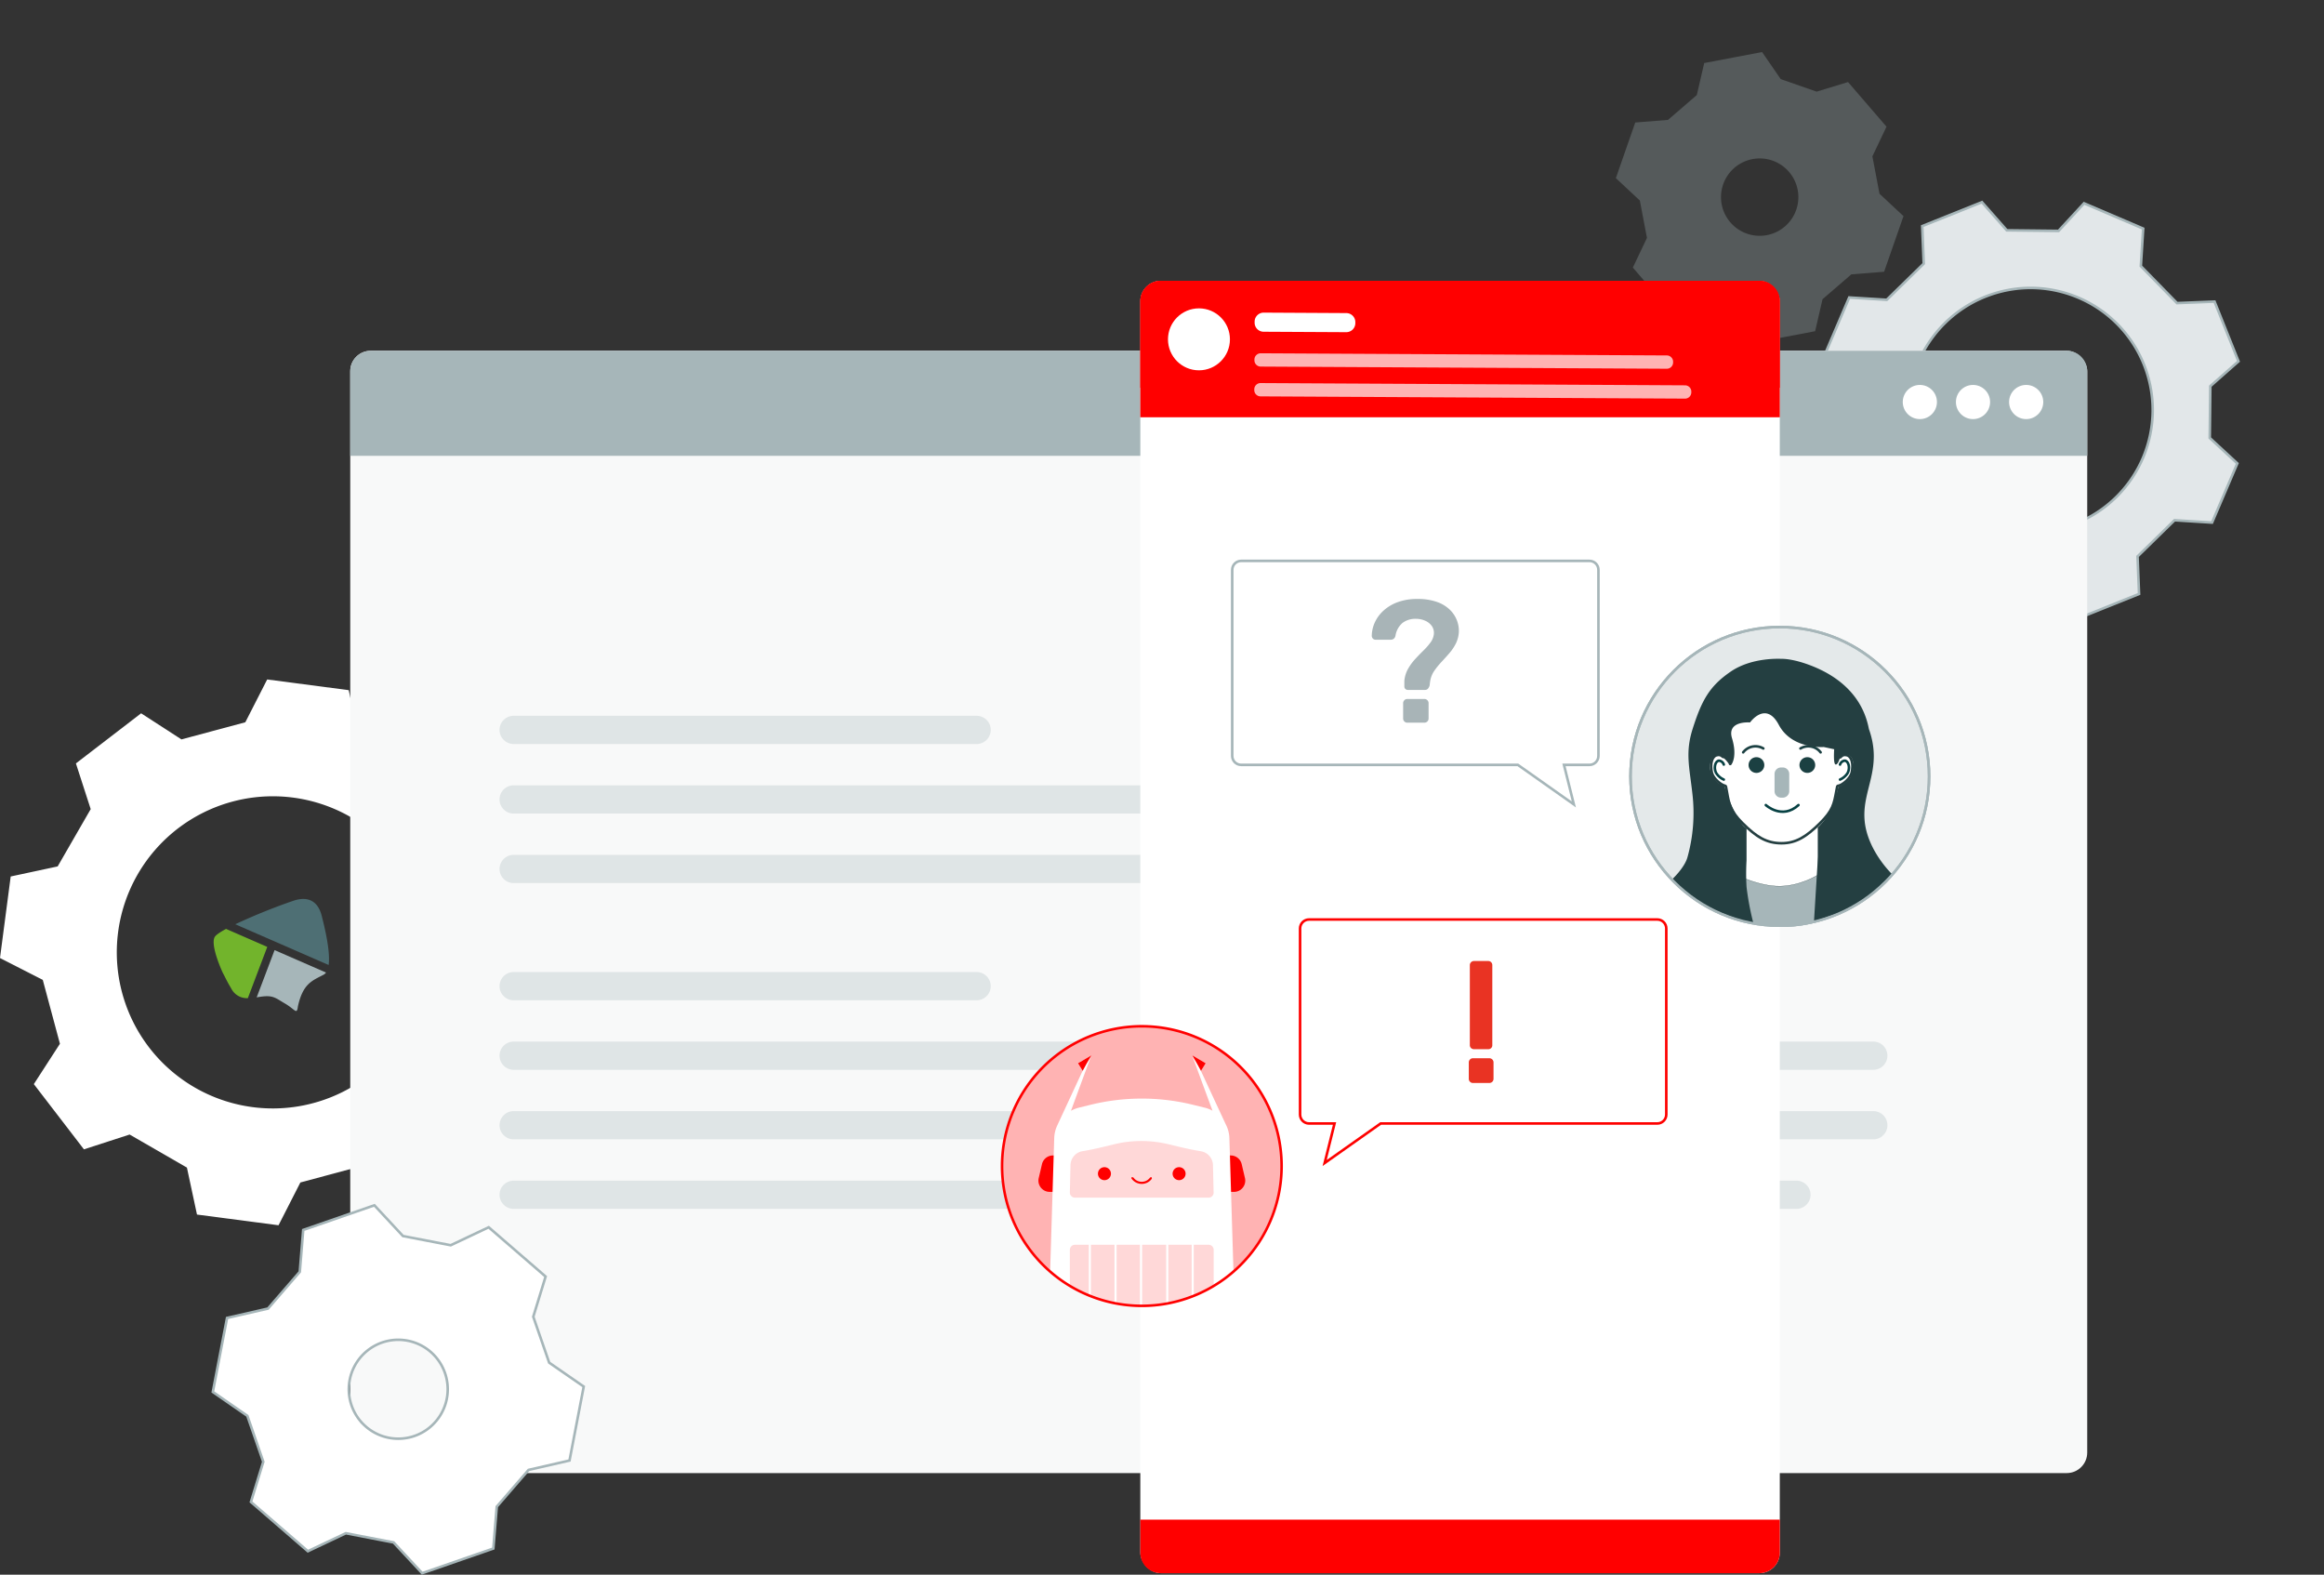
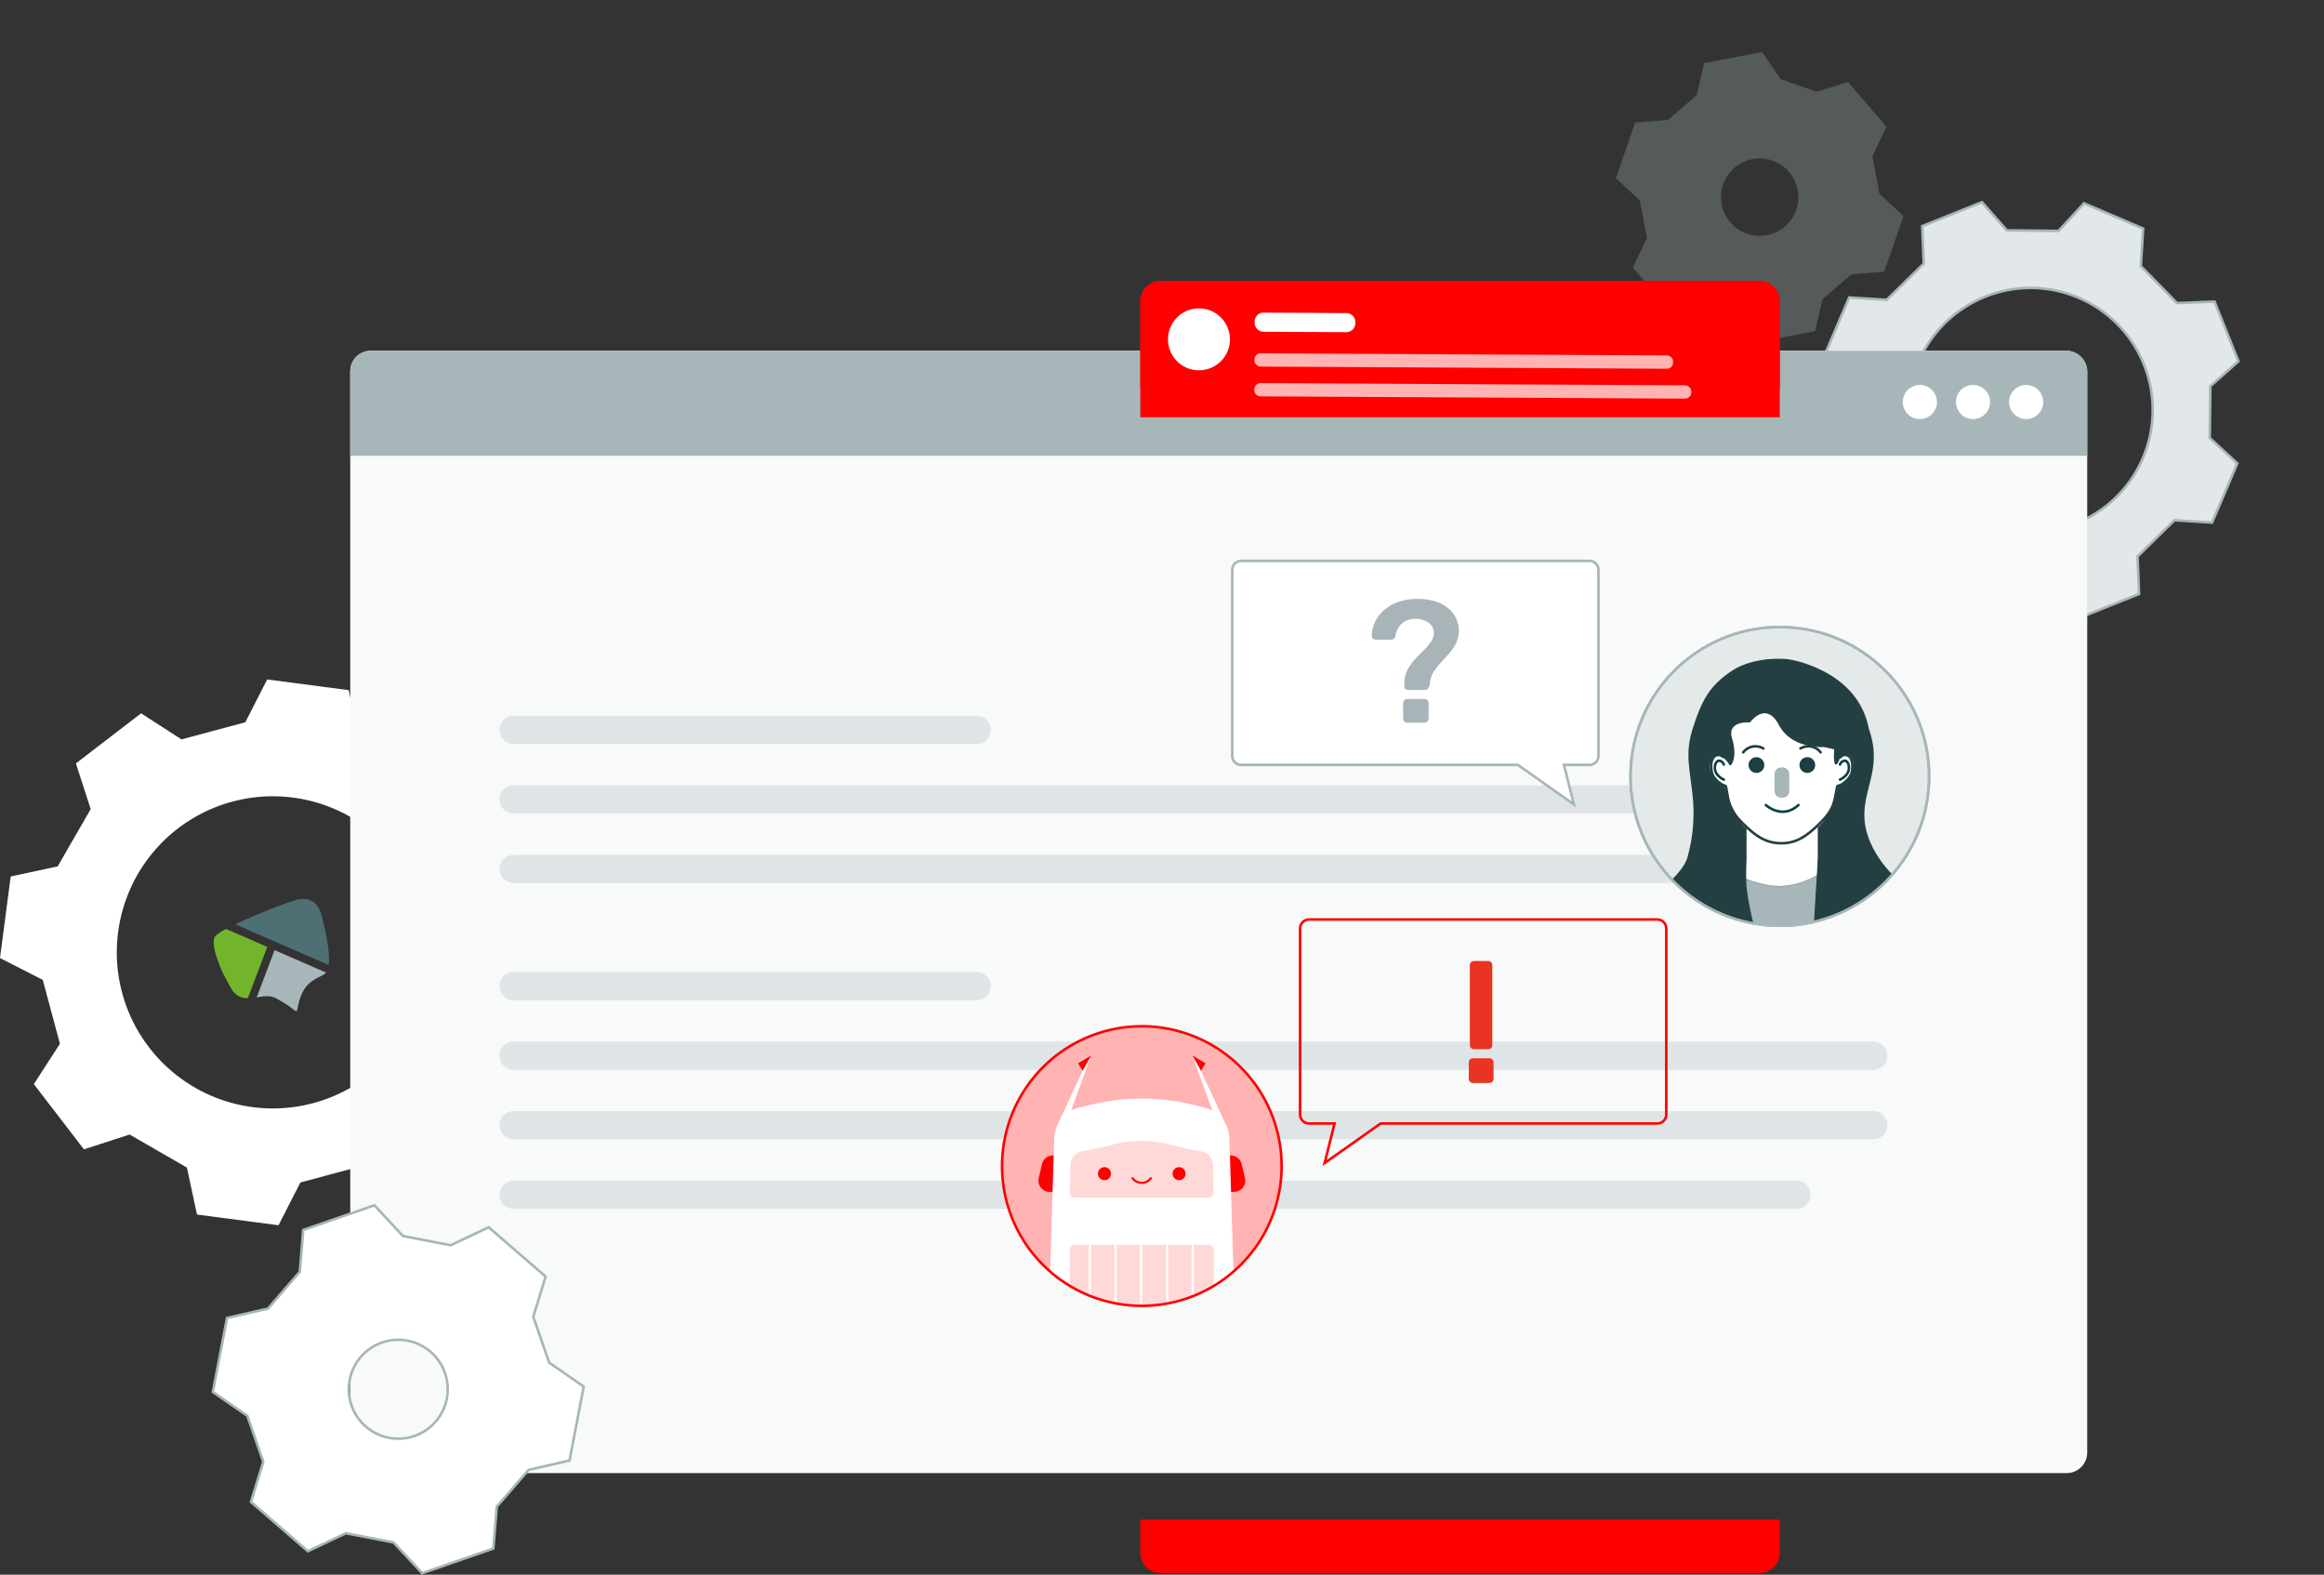
<svg xmlns="http://www.w3.org/2000/svg" width="907.132" height="614.546" viewBox="0 0 907.132 614.546">
  <rect x="0" y="0" width="907.132" height="614.546" fill="#333333" stroke="none" />
  <defs>
    <clipPath id="clip-path">
      <rect id="Rechteck_16035" data-name="Rechteck 16035" width="9.656" height="47.6" transform="translate(0 0)" fill="none" />
    </clipPath>
    <clipPath id="clip-path-2">
      <rect id="Rechteck_16034" data-name="Rechteck 16034" width="34.005" height="48.281" transform="translate(0 0)" fill="none" />
    </clipPath>
    <clipPath id="clip-path-3">
      <rect id="Rechteck_12500" data-name="Rechteck 12500" width="162.803" height="19.828" fill="none" />
    </clipPath>
    <clipPath id="clip-path-4">
      <rect id="Rechteck_15473" data-name="Rechteck 15473" width="39.212" height="10.435" fill="none" />
    </clipPath>
    <clipPath id="clip-path-5">
      <rect id="Rechteck_12502" data-name="Rechteck 12502" width="169.948" height="20.491" fill="none" />
    </clipPath>
  </defs>
  <g id="Gruppe_16491" data-name="Gruppe 16491" transform="translate(13501.71 -7010.071)">
    <path id="Pfad_91279" data-name="Pfad 91279" d="M63.909,80.267c8.275-7.13,9.144-7.879,17.415-15.013L77.582,52.988c1.806-5.169,3.088-8.841,4.891-14.014L93.036,31.7C91,20.972,90.78,19.844,88.741,9.114L76.25,6.221c-3.575-4.15-6.114-7.092-9.69-11.242L65.54-17.8,43.83-25.383,35.081-16.01c-5.382,1.024-9.2,1.748-14.584,2.772L8.917-18.748C.647-11.614-.223-10.865-8.5-3.735L-4.756,8.531C-6.562,13.7-7.844,17.376-9.646,22.545L-20.21,29.816c2.039,10.73,2.256,11.858,4.3,22.588L-3.424,55.3c3.575,4.15,6.118,7.1,9.694,11.242L7.286,79.326C17.6,82.922,18.682,83.3,29,86.9l8.749-9.373c5.382-1.024,9.2-1.748,14.584-2.772ZM28.963,43.889a15.1,15.1,0,1,1,20.582-5.677,15.1,15.1,0,0,1-20.582,5.677" transform="translate(-12831.007 7042.158) rotate(30)" fill="#a6b6b9" opacity="0.3" />
    <g id="Gruppe_18427" data-name="Gruppe 18427" transform="translate(1997.013 7036.287) rotate(30)">
      <path id="Pfad_91264" data-name="Pfad 91264" d="M96.04,105.887l13.906,4.67c7.742-9.86,7.763-9.885,15.508-19.746l-7.833-12.4c2.173-7.763,3.272-11.683,5.444-19.446L136.2,52.44c-1.494-12.449-1.5-12.483-3-24.932L118.9,24.278c-3.95-7.026-5.948-10.576-9.9-17.6l4.67-13.9L93.926-22.738,81.526-14.9,62.08-20.349,55.55-33.485c-12.449,1.494-12.478,1.5-24.928,3l-3.23,14.306-17.6,9.9-13.906-4.67c-7.742,9.86-7.763,9.885-15.508,19.746l7.833,12.4c-2.173,7.758-3.272,11.679-5.448,19.442l-13.132,6.531c1.494,12.449,1.5,12.478,3,24.928l14.306,3.23c3.95,7.026,5.948,10.576,9.9,17.6l-4.67,13.906c9.86,7.742,9.885,7.763,19.746,15.508l12.4-7.833c7.763,2.173,11.683,3.272,19.446,5.448l6.531,13.132,24.928-2.993,3.23-14.31,17.6-9.9M23.484,87.274a47.647,47.647,0,1,1,66.9-8.041,47.65,47.65,0,0,1-66.9,8.041" transform="translate(-12721.867 7419.125)" fill="#e2e7e9" stroke="#a6b6b9" stroke-width="1" />
    </g>
    <g id="Gruppe_18425" data-name="Gruppe 18425" transform="translate(0 82)">
      <g id="Gruppe_18423" data-name="Gruppe 18423" transform="translate(-13501.71 7193.244)">
        <path id="Pfad_90923" data-name="Pfad 90923" d="M55.431,144.729l3.929,18.335,31.829,4.175,8.528-16.7,24.932-6.693,15.742,10.185c12.711-9.765,12.745-9.79,25.46-19.554l-5.781-17.839c5.149-8.924,7.75-13.436,12.9-22.36L191.3,90.345c2.085-15.891,2.089-15.933,4.175-31.824l-16.7-8.528c-2.672-9.952-4.025-14.98-6.693-24.932L182.266,9.315c-9.76-12.711-9.785-12.745-19.55-25.456L144.877-10.36l-22.359-12.9-3.933-18.335L86.76-45.768l-8.528,16.7L53.3-22.376,37.554-32.561,12.1-13.007,17.875,4.832C12.73,13.756,10.129,18.268,4.98,27.192l-18.335,3.933c-2.085,15.891-2.089,15.933-4.175,31.824l16.7,8.528C1.842,81.43,3.191,86.458,5.863,96.41L-4.322,112.155l19.554,25.456,17.835-5.781,22.364,12.9M28.58,52.81a60.912,60.912,0,1,1,52.469,68.319A60.912,60.912,0,0,1,28.58,52.81" transform="translate(17.529 45.768)" fill="#fff" />
      </g>
    </g>
    <g id="Gruppe_18391" data-name="Gruppe 18391">
      <rect id="Rechteck_15468" data-name="Rechteck 15468" width="678" height="438" rx="8" transform="translate(-13365 7146.966)" fill="#f8f9f9" />
      <path id="Rechteck_15469" data-name="Rechteck 15469" d="M8,0H670a8,8,0,0,1,8,8V41a0,0,0,0,1,0,0H0a0,0,0,0,1,0,0V8A8,8,0,0,1,8,0Z" transform="translate(-13365 7146.966)" fill="#a6b6b9" />
      <g id="Gruppe_18382" data-name="Gruppe 18382" transform="translate(184 -127.704)">
        <circle id="Ellipse_25933" data-name="Ellipse 25933" cx="6.67" cy="6.67" r="6.67" transform="translate(-12922.25 7288)" fill="#fff" />
        <circle id="Ellipse_25934" data-name="Ellipse 25934" cx="6.67" cy="6.67" r="6.67" transform="translate(-12901.5 7288)" fill="#fff" />
        <circle id="Ellipse_25935" data-name="Ellipse 25935" cx="6.67" cy="6.67" r="6.67" transform="translate(-12943 7288)" fill="#fff" />
      </g>
    </g>
    <g id="Gruppe_18419" data-name="Gruppe 18419" transform="translate(907.316 -4.717)" opacity="0.3">
      <path id="Pfad_91272" data-name="Pfad 91272" d="M158.359,0H-22.431a5.508,5.508,0,0,0-5.511,5.507,5.512,5.512,0,0,0,5.511,5.511h180.79a5.509,5.509,0,0,0,0-11.017" transform="translate(-14186.102 7294.141)" fill="#a6b6b9" />
      <path id="Pfad_91273" data-name="Pfad 91273" d="M508.359,0H-22.431a5.508,5.508,0,0,0-5.511,5.507,5.512,5.512,0,0,0,5.511,5.511h530.79a5.509,5.509,0,0,0,0-11.017" transform="translate(-14186.102 7321.276)" fill="#a6b6b9" />
      <path id="Pfad_91274" data-name="Pfad 91274" d="M508.359,0H-22.431a5.508,5.508,0,0,0-5.511,5.507,5.512,5.512,0,0,0,5.511,5.511h530.79a5.509,5.509,0,0,0,0-11.017" transform="translate(-14186.098 7348.413)" fill="#a6b6b9" />
      <path id="Pfad_91275" data-name="Pfad 91275" d="M158.359,0H-22.431a5.508,5.508,0,0,0-5.511,5.507,5.512,5.512,0,0,0,5.511,5.511h180.79a5.509,5.509,0,0,0,0-11.017" transform="translate(-14186.102 7394.147)" fill="#a6b6b9" />
      <path id="Pfad_91276" data-name="Pfad 91276" d="M508.359,0H-22.431a5.508,5.508,0,0,0-5.511,5.507,5.512,5.512,0,0,0,5.511,5.511h530.79a5.509,5.509,0,0,0,0-11.017" transform="translate(-14186.102 7421.283)" fill="#a6b6b9" />
      <path id="Pfad_91277" data-name="Pfad 91277" d="M508.359,0H-22.431a5.508,5.508,0,0,0-5.511,5.507,5.512,5.512,0,0,0,5.511,5.511h530.79a5.509,5.509,0,0,0,0-11.017" transform="translate(-14186.098 7448.42)" fill="#a6b6b9" />
      <path id="Pfad_91278" data-name="Pfad 91278" d="M478.359,0H-22.431a5.508,5.508,0,0,0-5.511,5.507,5.512,5.512,0,0,0,5.511,5.511h500.79a5.509,5.509,0,0,0,0-11.017" transform="translate(-14186.098 7475.557)" fill="#a6b6b9" />
    </g>
    <g id="Gruppe_18421" data-name="Gruppe 18421" transform="translate(-8.334 -86.003)">
      <g id="Gruppe_18420" data-name="Gruppe 18420" transform="translate(-13102.241 7205.654)">
        <g id="Gruppe_18385" data-name="Gruppe 18385" transform="translate(53.966)">
          <g id="Gruppe_18383" data-name="Gruppe 18383">
-             <rect id="Rechteck_15470" data-name="Rechteck 15470" width="249.608" height="504.386" rx="8" fill="#fff" />
            <path id="Rechteck_15471" data-name="Rechteck 15471" d="M8,0H241.608a8,8,0,0,1,8,8V41.742a0,0,0,0,1,0,0H0a0,0,0,0,1,0,0V8A8,8,0,0,1,8,0Z" fill="red" />
          </g>
          <g id="Gruppe_18384" data-name="Gruppe 18384">
            <path id="Rechteck_15471-2" data-name="Rechteck 15471" d="M8,0H241.608a8,8,0,0,1,8,8V53.258a0,0,0,0,1,0,0H0a0,0,0,0,1,0,0V8A8,8,0,0,1,8,0Z" fill="red" />
            <path id="Rechteck_15472" data-name="Rechteck 15472" d="M8,0H241.608a8,8,0,0,1,8,8V20.888a0,0,0,0,1,0,0H0a0,0,0,0,1,0,0V8A8,8,0,0,1,8,0Z" transform="translate(249.61 504.386) rotate(180)" fill="red" />
          </g>
        </g>
        <g id="Gruppe_18408" data-name="Gruppe 18408" transform="translate(0 248.774)">
          <g id="Gruppe_18399" data-name="Gruppe 18399" transform="translate(0 42.163)">
            <g id="Gruppe_18398" data-name="Gruppe 18398">
              <g id="Gruppe_18390" data-name="Gruppe 18390" transform="translate(0.001)">
                <g id="Gruppe_18386" data-name="Gruppe 18386" transform="translate(0 0)">
                  <path id="Pfad_90971" data-name="Pfad 90971" d="M86.35,43.173A54.557,54.557,0,1,1,31.795-11.382,54.556,54.556,0,0,1,86.35,43.173" transform="translate(22.765 11.382)" fill="#fff" />
                </g>
                <g id="Gruppe_18387" data-name="Gruppe 18387" transform="translate(0 0)" opacity="0.3">
                  <path id="Pfad_90971-2" data-name="Pfad 90971" d="M86.35,43.173A54.557,54.557,0,1,1,31.795-11.382,54.556,54.556,0,0,1,86.35,43.173" transform="translate(22.765 11.382)" fill="red" />
                </g>
              </g>
              <g id="Gruppe_18393" data-name="Gruppe 18393" transform="translate(14.188 11.327)">
                <g id="Gruppe_18394" data-name="Gruppe 18394">
                  <g id="Gruppe_18395" data-name="Gruppe 18395" transform="translate(0 0)">
                    <g id="Gruppe_18233" data-name="Gruppe 18233" transform="translate(0 39.097)">
                      <path id="Pfad_90947" data-name="Pfad 90947" d="M60.4,11.246h-71.93a4.4,4.4,0,0,1-4.39-4.39,4.073,4.073,0,0,1,.12-.992L-14.528.429a4.388,4.388,0,0,1,4.271-3.394H59.151A4.394,4.394,0,0,1,63.427.429L64.7,5.864a4.386,4.386,0,0,1-3.274,5.268h0a4.61,4.61,0,0,1-1.026.115" transform="translate(15.923 2.965)" fill="red" />
                    </g>
                    <g id="Gruppe_18234" data-name="Gruppe 18234" transform="translate(4.558)">
                      <path id="Pfad_90948" data-name="Pfad 90948" d="M55.387,25.63a12.476,12.476,0,0,0-1.471-5.55L44.271-.675l1.821-2.967L40.825-6.757,43.159-.411,48.8,14.879a12.389,12.389,0,0,0-3.116-1.208l-4.654-1.146a83.758,83.758,0,0,0-39.677,0L-3.3,13.671A12.862,12.862,0,0,0-6.454,14.9L-.822-.411,1.517-6.757-3.736-3.641-1.915-.675l-9.9,21.334a12.642,12.642,0,0,0-1.174,4.985L-14.6,77.99a54.939,54.939,0,0,0,71.58-.446Z" transform="translate(14.602 6.757)" fill="#fff" />
                    </g>
                    <g id="Gruppe_18394-2" data-name="Gruppe 18394" transform="translate(12.277 33.457)">
                      <g id="Gruppe_18235" data-name="Gruppe 18235">
                        <path id="Pfad_90949" data-name="Pfad 90949" d="M22.087,0A44.882,44.882,0,0,0,11.5,1.265L6.634,2.44C4.214,3.02,1.8,3.513-.656,3.93l-.23.034A5.642,5.642,0,0,0-5.574,9.394l-.249,10.722a1.993,1.993,0,0,0,1.989,1.989H48.387a1.931,1.931,0,0,0,1.9-1.96L50.036,9.428A5.617,5.617,0,0,0,45.329,4l-.081-.019c-2.536-.431-5.057-.925-7.554-1.524L32.392,1.2A44.838,44.838,0,0,0,22.087,0" transform="translate(5.823)" fill="#ffd8d8" />
                      </g>
                      <g id="Gruppe_18236" data-name="Gruppe 18236" transform="translate(10.965 10.211)">
                        <path id="Pfad_90950" data-name="Pfad 90950" d="M2.007,0A2.536,2.536,0,1,1-.529,2.536,2.537,2.537,0,0,1,2.007,0" transform="translate(0.529)" fill="red" />
                      </g>
                      <g id="Gruppe_18237" data-name="Gruppe 18237" transform="translate(40.104 10.209)">
                        <path id="Pfad_90951" data-name="Pfad 90951" d="M4.013,2.007A2.536,2.536,0,1,1,1.478-.529,2.537,2.537,0,0,1,4.013,2.007" transform="translate(1.058 0.529)" fill="red" />
                      </g>
                      <g id="Gruppe_18238" data-name="Gruppe 18238" transform="translate(24.015 14.086)">
                        <path id="Pfad_90952" data-name="Pfad 90952" d="M6.217,0,5.685.134a4.025,4.025,0,0,1-5.6.959A4.136,4.136,0,0,1-.872.134L-1.4,0a.414.414,0,0,0-.2.546l.034.048A4.851,4.851,0,0,0,5.172,1.788,4.952,4.952,0,0,0,6.365.594L6.255.038l0,0Z" transform="translate(1.639)" fill="red" />
                      </g>
                    </g>
                  </g>
                  <g id="Gruppe_18396" data-name="Gruppe 18396" transform="translate(12.278 73.95)">
                    <g id="Gruppe_18239" data-name="Gruppe 18239" transform="translate(48.355)">
                      <path id="Pfad_90953" data-name="Pfad 90953" d="M4.586,0H-1.209V19.81a54.087,54.087,0,0,0,7.784-3.887V1.989A1.99,1.99,0,0,0,4.586,0" transform="translate(1.209 0)" fill="#ffd8d8" />
                    </g>
                    <g id="Gruppe_18241" data-name="Gruppe 18241" transform="translate(38.429)">
                      <path id="Pfad_90955" data-name="Pfad 90955" d="M7.211,0H-1.9V22.8a54.7,54.7,0,0,0,9.112-2.627Z" transform="translate(1.901)" fill="#ffd8d8" />
                    </g>
                    <g id="Gruppe_18244" data-name="Gruppe 18244" transform="translate(28.193)">
                      <path id="Pfad_90958" data-name="Pfad 90958" d="M7.446,0H-1.963V23.831a54.934,54.934,0,0,0,9.409-.877Z" transform="translate(1.963)" fill="#ffd8d8" />
                    </g>
                    <g id="Gruppe_18245" data-name="Gruppe 18245" transform="translate(18.253)">
                      <path id="Pfad_90959" data-name="Pfad 90959" d="M7.211,0H-1.9V22.959a56.4,56.4,0,0,0,9.112.829Z" transform="translate(1.901)" fill="#ffd8d8" />
                    </g>
                    <g id="Gruppe_18247" data-name="Gruppe 18247" transform="translate(8.213)">
                      <path id="Pfad_90961" data-name="Pfad 90961" d="M7.29,0H-1.922V20.227A54.986,54.986,0,0,0,7.29,22.844Z" transform="translate(1.922)" fill="#ffd8d8" />
                    </g>
                    <g id="Gruppe_18249" data-name="Gruppe 18249">
                      <path id="Pfad_90963" data-name="Pfad 90963" d="M5.845,0H.448A1.99,1.99,0,0,0-1.541,1.989V16.277a54.884,54.884,0,0,0,7.386,3.628Z" transform="translate(1.541)" fill="#ffd8d8" />
                    </g>
                  </g>
                </g>
                <g id="Gruppe_18397" data-name="Gruppe 18397" transform="translate(15.457)">
                  <g id="Gruppe_18251" data-name="Gruppe 18251" transform="translate(0 0)">
                    <path id="Pfad_90965" data-name="Pfad 90965" d="M1.441,4.81-.38,1.843,4.888-1.268l-1.97,3.36Z" transform="translate(0.38 1.268)" fill="red" />
                  </g>
                  <g id="Gruppe_18252" data-name="Gruppe 18252" transform="translate(44.559 0)">
                    <path id="Pfad_90966" data-name="Pfad 90966" d="M2.727,4.81,4.549,1.843-.719-1.268l1.956,3.36Z" transform="translate(0.719 1.268)" fill="red" />
                  </g>
                </g>
              </g>
              <path id="Pfad_91269" data-name="Pfad 91269" d="M86.35,43.173A54.557,54.557,0,1,1,31.795-11.382,54.556,54.556,0,0,1,86.35,43.173" transform="translate(22.765 11.382)" fill="none" stroke="red" stroke-width="1" />
            </g>
          </g>
          <g id="Gruppe_18404" data-name="Gruppe 18404" transform="translate(115.826)">
            <g id="Vereinigungsmenge_15" data-name="Vereinigungsmenge 15" transform="translate(143.946 96.718) rotate(180)" fill="#fff">
-               <path d="M 139.946 96.219 L 4 96.219 C 2.07 96.219 0.5 94.648 0.5 92.718 L 0.5 20.109 C 0.5 18.179 2.07 16.608 4 16.608 L 111.84 16.608 L 111.999 16.608 L 112.129 16.517 L 133.849 1.185 L 130.148 15.987 L 129.993 16.608 L 130.634 16.608 L 139.946 16.608 C 141.876 16.608 143.446 18.179 143.446 20.109 L 143.446 92.718 C 143.446 94.648 141.876 96.219 139.946 96.219 Z" stroke="none" />
              <path d="M 139.946 95.719 C 141.6 95.719 142.946 94.372 142.946 92.718 L 142.946 20.109 C 142.946 18.454 141.6 17.108 139.946 17.108 L 129.353 17.108 L 133.037 2.37 L 112.158 17.108 L 4 17.108 C 2.346 17.108 1 18.454 1 20.109 L 1 92.718 C 1 94.372 2.346 95.719 4 95.719 L 139.946 95.719 M 139.946 96.719 L 4 96.719 C 1.791 96.719 -4.272461069376732e-07 94.928 -4.272461069376732e-07 92.718 L -4.272461069376732e-07 20.109 C -4.272461069376732e-07 17.899 1.791 16.108 4 16.108 L 111.84 16.108 L 134.661 -7.070312676660251e-06 L 130.634 16.108 L 139.946 16.108 C 142.155 16.108 143.946 17.899 143.946 20.109 L 143.946 92.718 C 143.946 94.928 142.155 96.719 139.946 96.719 Z" stroke="none" fill="#fe0100" />
            </g>
            <g id="Gruppe_18429" data-name="Gruppe 18429" transform="translate(66.356 16.701)">
              <g id="Gruppe_18429-2" data-name="Gruppe 18429" clip-path="url(#clip-path)">
                <path id="Pfad_91282" data-name="Pfad 91282" d="M1.632,47.6a1.568,1.568,0,0,1-1.156-.476A1.571,1.571,0,0,1,0,45.967V39.642A1.649,1.649,0,0,1,.476,38.42a1.565,1.565,0,0,1,1.156-.477H7.956a1.632,1.632,0,0,1,1.7,1.7v6.325a1.575,1.575,0,0,1-.476,1.156,1.656,1.656,0,0,1-1.224.476ZM2.04,34.406a1.633,1.633,0,0,1-1.156-.441,1.542,1.542,0,0,1-.476-1.19V1.631A1.575,1.575,0,0,1,.884.474,1.576,1.576,0,0,1,2.04,0H7.548a1.552,1.552,0,0,1,1.19.474A1.644,1.644,0,0,1,9.18,1.631V32.775a1.522,1.522,0,0,1-1.632,1.631Z" fill="#e93323" />
              </g>
            </g>
          </g>
        </g>
        <g id="Gruppe_18409" data-name="Gruppe 18409" transform="translate(89.34 108.819)">
          <g id="Gruppe_18405" data-name="Gruppe 18405">
            <g id="Vereinigungsmenge_15-2" data-name="Vereinigungsmenge 15" transform="translate(0 0)" fill="#fff">
              <path d="M 133.849 95.534 L 112.128 80.201 L 111.998 80.109 L 111.84 80.109 L 4 80.109 C 2.07 80.109 0.5 78.539 0.5 76.609 L 0.5 4 C 0.5 2.07 2.07 0.5 4 0.5 L 139.946 0.5 C 141.876 0.5 143.446 2.07 143.446 4 L 143.446 76.609 C 143.446 78.539 141.876 80.109 139.946 80.109 L 130.633 80.109 L 129.993 80.109 L 130.148 80.731 L 133.849 95.534 Z" stroke="none" />
              <path d="M 133.037 94.349 L 129.353 79.609 L 139.946 79.609 C 141.6 79.609 142.946 78.263 142.946 76.609 L 142.946 4 C 142.946 2.346 141.6 1 139.946 1 L 4 1 C 2.346 1 1 2.346 1 4 L 1 76.609 C 1 78.263 2.346 79.609 4 79.609 L 112.157 79.609 L 133.037 94.349 M 134.661 96.719 L 111.84 80.609 L 4 80.609 C 1.791 80.609 -4.272461069376732e-07 78.818 -4.272461069376732e-07 76.609 L -4.272461069376732e-07 4 C -4.272461069376732e-07 1.79 1.791 -7.070312676660251e-06 4 -7.070312676660251e-06 L 139.946 -7.070312676660251e-06 C 142.155 -7.070312676660251e-06 143.946 1.79 143.946 4 L 143.946 76.609 C 143.946 78.818 142.155 80.609 139.946 80.609 L 130.633 80.609 L 134.661 96.719 Z" stroke="none" fill="#a6b6b9" />
            </g>
            <g id="Gruppe_18428" data-name="Gruppe 18428" transform="translate(54.971 15.359)">
              <g id="Gruppe_18428-2" data-name="Gruppe 18428" clip-path="url(#clip-path-2)">
                <path id="Pfad_91281" data-name="Pfad 91281" d="M14.076,35.5a1.358,1.358,0,0,1-.952-.373,1.269,1.269,0,0,1-.408-.987V31.961a11.775,11.775,0,0,1,1.462-4.727,20.976,20.976,0,0,1,2.788-3.807q1.6-1.734,3.2-3.3a25.54,25.54,0,0,0,2.72-3.094,6.736,6.736,0,0,0,1.326-3.162,4.669,4.669,0,0,0-.782-3.332,6.232,6.232,0,0,0-2.653-2.074,8.78,8.78,0,0,0-3.5-.715,8.369,8.369,0,0,0-5.235,1.564,8.256,8.256,0,0,0-2.788,5.033,2.1,2.1,0,0,1-.681,1.19,2.03,2.03,0,0,1-1.292.373H1.5A1.44,1.44,0,0,1,.441,15.47,1.6,1.6,0,0,1,0,14.281a13.1,13.1,0,0,1,1.258-5.27A14.2,14.2,0,0,1,4.726,4.42a16.836,16.836,0,0,1,5.542-3.229A21.762,21.762,0,0,1,17.748,0a22.243,22.243,0,0,1,7.786,1.191,13.673,13.673,0,0,1,5.031,3.094A11.62,11.62,0,0,1,33.252,8.4,11.364,11.364,0,0,1,34,12.717a11.627,11.627,0,0,1-1.156,4.623,18.285,18.285,0,0,1-2.516,3.775q-1.5,1.734-3.06,3.4a30.51,30.51,0,0,0-2.754,3.366,9.816,9.816,0,0,0-1.6,3.6,11.545,11.545,0,0,0-.2,1.19c-.046.386-.092.759-.136,1.123a3.439,3.439,0,0,1-.681,1.257,1.491,1.491,0,0,1-1.155.442Zm-.2,12.785a1.627,1.627,0,0,1-1.632-1.633V40.732a1.656,1.656,0,0,1,.476-1.224,1.571,1.571,0,0,1,1.156-.475h6.6a1.63,1.63,0,0,1,1.7,1.7v5.916a1.571,1.571,0,0,1-.477,1.156,1.649,1.649,0,0,1-1.223.477Z" fill="#a8b4b7" />
              </g>
            </g>
          </g>
          <g id="Gruppe_18407" data-name="Gruppe 18407" transform="translate(155.461 25.824)">
            <g id="Gruppe_18406" data-name="Gruppe 18406" transform="translate(0)">
              <g id="Gruppe_14883" data-name="Gruppe 14883" transform="translate(0 0)">
                <g id="Pfad_66349" data-name="Pfad 66349" fill="#fff" opacity="0.999">
                  <path d="M 58.775 117.051 C 50.908 117.051 43.276 115.51 36.092 112.472 C 32.639 111.011 29.309 109.203 26.193 107.099 C 23.108 105.014 20.206 102.62 17.568 99.982 C 14.931 97.345 12.537 94.443 10.452 91.357 C 8.348 88.242 6.54 84.912 5.079 81.459 C 2.041 74.275 0.5 66.643 0.5 58.775 C 0.5 50.908 2.041 43.276 5.079 36.092 C 6.54 32.639 8.348 29.309 10.452 26.193 C 12.537 23.108 14.931 20.206 17.568 17.568 C 20.206 14.931 23.108 12.537 26.193 10.452 C 29.309 8.348 32.639 6.54 36.092 5.079 C 43.276 2.041 50.908 0.5 58.775 0.5 C 66.643 0.5 74.275 2.041 81.459 5.079 C 84.912 6.54 88.242 8.348 91.357 10.452 C 94.443 12.537 97.345 14.931 99.982 17.568 C 102.62 20.206 105.014 23.108 107.099 26.193 C 109.203 29.309 111.011 32.639 112.472 36.092 C 115.51 43.276 117.051 50.908 117.051 58.775 C 117.051 66.643 115.51 74.275 112.472 81.459 C 111.011 84.912 109.203 88.242 107.099 91.357 C 105.014 94.443 102.62 97.345 99.982 99.982 C 97.345 102.62 94.443 105.014 91.357 107.099 C 88.242 109.203 84.912 111.011 81.459 112.472 C 74.275 115.51 66.643 117.051 58.775 117.051 Z" stroke="none" />
                  <path d="M 58.775 1 C 50.975 1 43.409 2.527 36.287 5.54 C 32.864 6.988 29.562 8.78 26.473 10.867 C 23.414 12.934 20.537 15.307 17.922 17.922 C 15.307 20.537 12.934 23.414 10.867 26.473 C 8.78 29.562 6.988 32.864 5.54 36.287 C 2.527 43.409 1 50.975 1 58.775 C 1 66.576 2.527 74.142 5.54 81.264 C 6.988 84.687 8.78 87.989 10.867 91.078 C 12.934 94.137 15.307 97.014 17.922 99.629 C 20.537 102.244 23.414 104.617 26.473 106.684 C 29.562 108.771 32.864 110.563 36.287 112.011 C 43.409 115.023 50.975 116.551 58.775 116.551 C 66.576 116.551 74.142 115.023 81.264 112.011 C 84.687 110.563 87.989 108.771 91.078 106.684 C 94.137 104.617 97.014 102.244 99.629 99.629 C 102.244 97.014 104.617 94.137 106.684 91.078 C 108.771 87.989 110.563 84.687 112.011 81.264 C 115.023 74.142 116.551 66.576 116.551 58.775 C 116.551 50.975 115.023 43.409 112.011 36.287 C 110.563 32.864 108.771 29.562 106.684 26.473 C 104.617 23.414 102.244 20.537 99.629 17.922 C 97.014 15.307 94.137 12.934 91.078 10.867 C 87.989 8.78 84.687 6.988 81.264 5.54 C 74.142 2.527 66.576 1 58.775 1 M 58.775 0 C 91.236 0 117.551 26.315 117.551 58.775 C 117.551 91.236 91.236 117.551 58.775 117.551 C 26.315 117.551 7.62939453125e-06 91.236 7.62939453125e-06 58.775 C 7.62939453125e-06 26.315 26.315 0 58.775 0 Z" stroke="none" fill="#a6b6b9" />
                </g>
                <path id="Pfad_74832" data-name="Pfad 74832" d="M2.854,21.459S23.658,12.4,44.2,11.9s40.833,7.55,40.833,7.55S70.155,40.083,44.2,40.4,2.854,21.459,2.854,21.459Z" transform="translate(16.265 77.146)" fill="#a6b6b9" />
                <g id="Pfad_91280" data-name="Pfad 91280" fill="#a6b6b9" opacity="0.3">
                  <path d="M 58.775 117.051 C 50.908 117.051 43.276 115.51 36.092 112.472 C 32.639 111.011 29.309 109.203 26.193 107.099 C 23.108 105.014 20.206 102.62 17.568 99.982 C 14.931 97.345 12.537 94.443 10.452 91.357 C 8.348 88.242 6.54 84.912 5.079 81.459 C 2.041 74.275 0.5 66.643 0.5 58.775 C 0.5 50.908 2.041 43.276 5.079 36.092 C 6.54 32.639 8.348 29.309 10.452 26.193 C 12.537 23.108 14.931 20.206 17.568 17.568 C 20.206 14.931 23.108 12.537 26.193 10.452 C 29.309 8.348 32.639 6.54 36.092 5.079 C 43.276 2.041 50.908 0.5 58.775 0.5 C 66.643 0.5 74.275 2.041 81.459 5.079 C 84.912 6.54 88.242 8.348 91.357 10.452 C 94.443 12.537 97.345 14.931 99.982 17.568 C 102.62 20.206 105.014 23.108 107.099 26.193 C 109.203 29.309 111.011 32.639 112.472 36.092 C 115.51 43.276 117.051 50.908 117.051 58.775 C 117.051 66.643 115.51 74.275 112.472 81.459 C 111.011 84.912 109.203 88.242 107.099 91.357 C 105.014 94.443 102.62 97.345 99.982 99.982 C 97.345 102.62 94.443 105.014 91.357 107.099 C 88.242 109.203 84.912 111.011 81.459 112.472 C 74.275 115.51 66.643 117.051 58.775 117.051 Z" stroke="none" />
                  <path d="M 58.775 1 C 50.975 1 43.409 2.527 36.287 5.54 C 32.864 6.988 29.562 8.78 26.473 10.867 C 23.414 12.934 20.537 15.307 17.922 17.922 C 15.307 20.537 12.934 23.414 10.867 26.473 C 8.78 29.562 6.988 32.864 5.54 36.287 C 2.527 43.409 1 50.975 1 58.775 C 1 66.576 2.527 74.142 5.54 81.264 C 6.988 84.687 8.78 87.989 10.867 91.078 C 12.934 94.137 15.307 97.014 17.922 99.629 C 20.537 102.244 23.414 104.617 26.473 106.684 C 29.562 108.771 32.864 110.563 36.287 112.011 C 43.409 115.023 50.975 116.551 58.775 116.551 C 66.576 116.551 74.142 115.023 81.264 112.011 C 84.687 110.563 87.989 108.771 91.078 106.684 C 94.137 104.617 97.014 102.244 99.629 99.629 C 102.244 97.014 104.617 94.137 106.684 91.078 C 108.771 87.989 110.563 84.687 112.011 81.264 C 115.023 74.142 116.551 66.576 116.551 58.775 C 116.551 50.975 115.023 43.409 112.011 36.287 C 110.563 32.864 108.771 29.562 106.684 26.473 C 104.617 23.414 102.244 20.537 99.629 17.922 C 97.014 15.307 94.137 12.934 91.078 10.867 C 87.989 8.78 84.687 6.988 81.264 5.54 C 74.142 2.527 66.576 1 58.775 1 M 58.775 0 C 91.236 0 117.551 26.315 117.551 58.775 C 117.551 91.236 91.236 117.551 58.775 117.551 C 26.315 117.551 7.62939453125e-06 91.236 7.62939453125e-06 58.775 C 7.62939453125e-06 26.315 26.315 0 58.775 0 Z" stroke="none" fill="#a6b6b9" />
                </g>
                <g id="Gruppe_14884" data-name="Gruppe 14884" transform="translate(16.468 12.874)">
                  <g id="Gruppe_14722" data-name="Gruppe 14722" transform="translate(15.004 14.201)">
                    <path id="Pfad_59909" data-name="Pfad 59909" d="M145.309,283.262V246.718H116.943v30.754l-7.012,4.29s10.31,5.57,19.154,5.946S145.309,283.262,145.309,283.262Z" transform="translate(-103.023 -213.174)" fill="#fff" stroke="#243f41" stroke-linecap="round" stroke-linejoin="round" stroke-width="0.1" />
                    <g id="Vereinigungsmenge_92" data-name="Vereinigungsmenge 92" transform="translate(0 0)" fill="#fff" stroke-linecap="round" stroke-linejoin="round">
-                       <path d="M 27.993 57.792 C 25.089 57.792 22.609 57.186 20.187 55.885 C 17.933 54.674 15.608 52.81 12.648 49.842 C 7.98 45.16 7.485 42.361 6.735 38.126 C 6.615 37.445 6.491 36.742 6.341 35.986 C 6.325 35.902 6.308 35.818 6.292 35.733 L 6.229 35.4 L 5.896 35.336 C 5.162 35.194 4.007 34.49 3.02 33.584 C 1.873 32.53 1.064 31.328 0.801 30.285 C 0.42 28.632 0.4 27.023 0.746 25.755 C 0.98 24.896 1.489 23.8 2.584 23.459 C 2.875 23.368 3.155 23.322 3.418 23.322 C 4.136 23.322 4.626 23.67 4.911 23.962 L 5.723 24.793 L 5.769 23.633 C 5.92 19.852 6.276 16.908 6.89 14.368 C 7.61 11.391 8.687 9.004 10.183 7.07 C 11.843 4.924 13.999 3.352 16.775 2.264 C 19.763 1.094 23.537 0.5 27.993 0.5 C 32.468 0.5 36.256 1.099 39.25 2.28 C 42.031 3.376 44.188 4.961 45.846 7.126 C 47.338 9.074 48.41 11.481 49.123 14.483 C 49.73 17.037 50.08 20.002 50.224 23.814 L 50.274 25.128 L 51.11 24.113 C 51.407 23.752 51.931 23.322 52.739 23.322 C 53.002 23.322 53.282 23.368 53.573 23.459 C 54.668 23.8 55.177 24.896 55.411 25.755 C 55.757 27.023 55.737 28.631 55.356 30.285 C 55.09 31.339 54.27 32.551 53.105 33.613 C 52.115 34.515 50.972 35.205 50.248 35.338 C 50.225 35.339 50.201 35.34 50.176 35.34 L 49.765 35.345 L 49.69 35.749 C 49.671 35.849 49.652 35.95 49.633 36.051 C 49.515 36.654 49.411 37.217 49.31 37.762 C 48.88 40.082 48.541 41.914 47.714 43.73 C 46.841 45.649 45.422 47.534 43.116 49.841 C 37.325 55.637 33.226 57.792 27.993 57.792 Z" stroke="none" />
+                       <path d="M 27.993 57.792 C 25.089 57.792 22.609 57.186 20.187 55.885 C 17.933 54.674 15.608 52.81 12.648 49.842 C 7.98 45.16 7.485 42.361 6.735 38.126 C 6.615 37.445 6.491 36.742 6.341 35.986 C 6.325 35.902 6.308 35.818 6.292 35.733 L 6.229 35.4 L 5.896 35.336 C 5.162 35.194 4.007 34.49 3.02 33.584 C 1.873 32.53 1.064 31.328 0.801 30.285 C 0.42 28.632 0.4 27.023 0.746 25.755 C 0.98 24.896 1.489 23.8 2.584 23.459 C 2.875 23.368 3.155 23.322 3.418 23.322 C 4.136 23.322 4.626 23.67 4.911 23.962 L 5.723 24.793 L 5.769 23.633 C 5.92 19.852 6.276 16.908 6.89 14.368 C 7.61 11.391 8.687 9.004 10.183 7.07 C 11.843 4.924 13.999 3.352 16.775 2.264 C 19.763 1.094 23.537 0.5 27.993 0.5 C 42.031 3.376 44.188 4.961 45.846 7.126 C 47.338 9.074 48.41 11.481 49.123 14.483 C 49.73 17.037 50.08 20.002 50.224 23.814 L 50.274 25.128 L 51.11 24.113 C 51.407 23.752 51.931 23.322 52.739 23.322 C 53.002 23.322 53.282 23.368 53.573 23.459 C 54.668 23.8 55.177 24.896 55.411 25.755 C 55.757 27.023 55.737 28.631 55.356 30.285 C 55.09 31.339 54.27 32.551 53.105 33.613 C 52.115 34.515 50.972 35.205 50.248 35.338 C 50.225 35.339 50.201 35.34 50.176 35.34 L 49.765 35.345 L 49.69 35.749 C 49.671 35.849 49.652 35.95 49.633 36.051 C 49.515 36.654 49.411 37.217 49.31 37.762 C 48.88 40.082 48.541 41.914 47.714 43.73 C 46.841 45.649 45.422 47.534 43.116 49.841 C 37.325 55.637 33.226 57.792 27.993 57.792 Z" stroke="none" />
                      <path d="M 27.993 57.292 C 30.654 57.292 32.982 56.703 35.32 55.44 C 37.568 54.224 39.864 52.389 42.763 49.488 C 45.025 47.224 46.411 45.385 47.259 43.522 C 48.061 41.762 48.395 39.957 48.818 37.671 C 48.919 37.125 49.024 36.56 49.142 35.955 C 49.161 35.856 49.18 35.756 49.199 35.657 C 49.286 35.188 49.693 34.846 50.17 34.84 C 50.177 34.84 50.184 34.84 50.191 34.84 C 51.441 34.581 54.325 32.318 54.87 30.167 C 55.232 28.595 55.253 27.075 54.929 25.886 C 54.728 25.148 54.303 24.21 53.424 23.936 C 53.181 23.86 52.951 23.822 52.739 23.822 C 52.126 23.822 51.725 24.153 51.496 24.431 C 51.232 24.751 50.798 24.876 50.404 24.743 C 50.011 24.61 49.741 24.248 49.725 23.833 C 49.582 20.054 49.236 17.12 48.637 14.598 C 47.94 11.666 46.897 9.321 45.449 7.43 C 43.848 5.34 41.761 3.807 39.067 2.745 C 36.131 1.587 32.405 1 27.993 1 C 23.6 1 19.887 1.582 16.957 2.73 C 14.268 3.783 12.182 5.303 10.578 7.376 C 9.127 9.253 8.079 11.579 7.376 14.486 C 6.77 16.993 6.418 19.906 6.268 23.653 C 6.253 24.052 6.001 24.403 5.628 24.546 C 5.255 24.689 4.833 24.597 4.554 24.311 C 4.237 23.986 3.854 23.822 3.418 23.822 C 3.206 23.822 2.975 23.86 2.733 23.936 C 1.854 24.21 1.429 25.148 1.228 25.886 C 0.904 27.075 0.925 28.595 1.287 30.167 C 1.837 32.336 4.739 34.603 5.991 34.845 C 6.393 34.923 6.707 35.238 6.783 35.64 C 6.799 35.723 6.815 35.806 6.832 35.889 C 6.982 36.65 7.107 37.356 7.228 38.039 C 7.961 42.181 8.445 44.918 13.002 49.489 C 15.926 52.421 18.214 54.258 20.423 55.444 C 22.77 56.705 25.175 57.292 27.993 57.292 M 27.993 58.292 C 21.942 58.292 17.829 55.747 12.294 50.195 C 6.758 44.642 6.937 41.577 5.851 36.083 C 5.834 35.998 5.817 35.912 5.801 35.827 C 4.159 35.509 0.955 32.954 0.314 30.402 C -0.498 26.882 0.284 23.653 2.435 22.981 C 3.914 22.519 4.83 23.163 5.269 23.613 C 5.805 10.167 9.207 1.761474550221465e-06 27.993 1.761474550221465e-06 C 46.864 1.761474550221465e-06 50.211 10.26 50.724 23.795 C 51.069 23.377 52.024 22.451 53.722 22.981 C 55.874 23.653 56.655 26.882 55.843 30.402 C 55.196 32.979 51.933 35.561 50.306 35.836 C 50.267 35.838 50.225 35.84 50.182 35.84 C 50.163 35.942 50.143 36.044 50.123 36.146 C 48.977 42.022 49.002 44.658 43.47 50.195 C 37.938 55.731 33.695 58.292 27.993 58.292 Z" stroke="none" fill="#243f41" />
                    </g>
                    <path id="Pfad_59897" data-name="Pfad 59897" d="M12.314,0C7.658,7.311,0,3.3,0,3.3" transform="matrix(0.966, 0.259, -0.259, 0.966, 22.7, 39.703)" fill="none" stroke="#074143" stroke-linecap="round" stroke-linejoin="round" stroke-width="1" />
                    <path id="Pfad_59898" data-name="Pfad 59898" d="M84.091,85.052h0a2.53,2.53,0,0,0-2.529,2.531h0v6.721a2.53,2.53,0,0,0,2.53,2.53h.677A2.53,2.53,0,0,0,87.3,94.3h0V87.583a2.531,2.531,0,0,0-2.53-2.531h-.677Z" transform="translate(-56.307 -56.833)" fill="#a6b6b9" />
                    <g id="Gruppe_12842" data-name="Gruppe 12842" transform="translate(34.985 19.037)">
                      <path id="Pfad_59899" data-name="Pfad 59899" d="M63.707,81.047a3.072,3.072,0,0,1,3.069,3.069v0a3.071,3.071,0,1,1-3.069-3.073" transform="translate(-60.634 -75.878)" fill="#1b4042" />
                      <path id="Pfad_59901" data-name="Pfad 59901" d="M7.988,1.254A6.055,6.055,0,0,0,0,1.83" transform="matrix(0.966, 0.259, -0.259, 0.966, 0.858, 0)" fill="none" stroke="#1b4042" stroke-linecap="round" stroke-width="1" />
                    </g>
                    <g id="Gruppe_12843" data-name="Gruppe 12843" transform="translate(12.688 19.037)">
                      <path id="Pfad_59899-2" data-name="Pfad 59899" d="M63.7,81.047a3.072,3.072,0,0,0-3.069,3.069v0A3.071,3.071,0,1,0,63.7,81.047" transform="translate(-58.202 -75.878)" fill="#1b4042" />
                      <path id="Pfad_59901-2" data-name="Pfad 59901" d="M7.988.576A6.055,6.055,0,0,1,0,0" transform="matrix(-0.966, 0.259, -0.259, -0.966, 8.189, 1.767)" fill="none" stroke="#1b4042" stroke-linecap="round" stroke-width="1" />
                    </g>
                    <path id="Pfad_59902" data-name="Pfad 59902" d="M4.911.083c1.2-.362,2.5.539,2.415,1.219.129,1.26-1.546,2.887-3.583,3.071A6.661,6.661,0,0,1,0,3.272" transform="matrix(0.545, -0.839, 0.839, 0.545, 48.061, 31.16)" fill="none" stroke="#074143" stroke-linecap="round" stroke-linejoin="round" stroke-width="1" />
                    <path id="Pfad_59905" data-name="Pfad 59905" d="M4.911,4.293c1.2.362,2.5-.539,2.415-1.219C7.456,1.813,5.78.186,3.743,0A6.661,6.661,0,0,0,0,1.1" transform="matrix(-0.545, -0.839, 0.839, -0.545, 4.517, 33.543)" fill="none" stroke="#074143" stroke-linecap="round" stroke-linejoin="round" stroke-width="1" />
                  </g>
                  <path id="Pfad_76197" data-name="Pfad 76197" d="M20.886,13.54C17.823-2.624,4.156-8.962-2.062-11.326c-6.586-2.506-10.6-2.524-11.056-2.494-.457,0-11.56-.736-19.917,4.97S-44.389,2.43-47.918,13.54c-2.945,9.26-1.215,14.985-.076,25.365a64.3,64.3,0,0,1-1.9,24.573c-1.112,4.3-6.3,9.012-6.3,9.012a63.324,63.324,0,0,0,11.5,9.075c6.713,4.08,20.569,8.064,20.569,8.064a106.787,106.787,0,0,1-2.743-14.435,89.221,89.221,0,0,1,0-10.335V52.407a8.814,8.814,0,0,1-2.263-2.425,51.072,51.072,0,0,1-6.394-14.259,6.042,6.042,0,0,1-3.73-2.546c-1.381-2.148-2.224-3.685-1.794-6.045s1.281-3.164,3.232-3.166,3.993,3.166,3.993,3.166a.6.6,0,0,0,.438.558.574.574,0,0,0,.642-.267c.15-.254,2.321-3.266.209-10.245S-25.508,11-25.508,11s6.152-8.647,11.248.965S3.269,20.59,3.269,20.59l4.067.875s-.423,5.9.587,5.959S9.661,24.56,9.661,24.56s2.57-2.313,4.277,0,.586,6.6-.43,8.155a11.1,11.1,0,0,1-4.544,3.478,47.289,47.289,0,0,1-3.187,9.34A23.655,23.655,0,0,1,1,51.941V63.478L-.544,88.612l11.61-3.886s9.712-5.919,9.82-6.093c.032-.051,9.165-8.306,9.165-8.306S20.1,60.944,19.194,48.971s7.164-20.048,1.693-35.431" transform="translate(56.197 13.851)" fill="#243f41" />
                </g>
              </g>
            </g>
            <g id="Pfad_91270" data-name="Pfad 91270" transform="translate(0)" fill="none">
              <path d="M58.775,0A58.775,58.775,0,1,1,0,58.775,58.775,58.775,0,0,1,58.775,0Z" stroke="none" />
              <path d="M 58.775 1 C 50.975 1 43.409 2.527 36.287 5.54 C 32.864 6.988 29.562 8.78 26.473 10.867 C 23.414 12.934 20.537 15.307 17.922 17.922 C 15.307 20.537 12.934 23.414 10.867 26.473 C 8.78 29.562 6.988 32.864 5.54 36.287 C 2.527 43.409 1 50.975 1 58.775 C 1 66.576 2.527 74.142 5.54 81.264 C 6.988 84.687 8.78 87.989 10.867 91.078 C 12.934 94.137 15.307 97.014 17.922 99.629 C 20.537 102.244 23.414 104.617 26.473 106.684 C 29.562 108.771 32.864 110.563 36.287 112.011 C 43.409 115.023 50.975 116.551 58.775 116.551 C 66.576 116.551 74.142 115.023 81.264 112.011 C 84.687 110.563 87.989 108.771 91.078 106.684 C 94.137 104.617 97.014 102.244 99.629 99.629 C 102.244 97.014 104.617 94.137 106.684 91.078 C 108.771 87.989 110.563 84.687 112.011 81.264 C 115.023 74.142 116.551 66.576 116.551 58.775 C 116.551 50.975 115.023 43.409 112.011 36.287 C 110.563 32.864 108.771 29.562 106.684 26.473 C 104.617 23.414 102.244 20.537 99.629 17.922 C 97.014 15.307 94.137 12.934 91.078 10.867 C 87.989 8.78 84.687 6.988 81.264 5.54 C 74.142 2.527 66.576 1 58.775 1 M 58.775 0 C 91.236 0 117.551 26.315 117.551 58.775 C 117.551 91.236 91.236 117.551 58.775 117.551 C 26.315 117.551 7.62939453125e-06 91.236 7.62939453125e-06 58.775 C 7.62939453125e-06 26.315 26.315 0 58.775 0 Z" stroke="none" fill="#a6b6b9" />
            </g>
          </g>
        </g>
      </g>
      <circle id="Ellipse_25936" data-name="Ellipse 25936" cx="12.091" cy="12.091" r="12.091" transform="translate(-13037.476 7216.417)" fill="#fff" />
      <g id="Gruppe_18413" data-name="Gruppe 18413" transform="translate(-13004.021 7214.989)">
        <g id="Gruppe_18410" data-name="Gruppe 18410" transform="matrix(0.996, -0.087, 0.087, 0.996, 0.06, 19.183)" opacity="0.7">
          <g id="Gruppe_11685" data-name="Gruppe 11685">
            <g id="Gruppe_11684" data-name="Gruppe 11684" clip-path="url(#clip-path-3)">
              <path id="Pfad_53655" data-name="Pfad 53655" d="M160.1,19.818,2.229,5.182A2.455,2.455,0,0,1,.011,2.511l.025-.282A2.455,2.455,0,0,1,2.707.011L160.576,14.647a2.456,2.456,0,0,1,2.219,2.671l-.028.282a2.455,2.455,0,0,1-2.671,2.219" transform="translate(0 0.001)" fill="#fff" />
            </g>
          </g>
        </g>
        <g id="Gruppe_18411" data-name="Gruppe 18411" transform="matrix(0.996, -0.087, 0.087, 0.996, 0.037, 3.418)" clip-path="url(#clip-path-4)">
          <path id="Pfad_91271" data-name="Pfad 91271" d="M35.322,10.42,3.2,7.444A3.528,3.528,0,0,1,.015,3.607L.052,3.2A3.53,3.53,0,0,1,3.889.015L36.01,3A3.525,3.525,0,0,1,39.2,6.832l-.037.4a3.525,3.525,0,0,1-3.837,3.186" transform="translate(0 -0.001)" fill="#fff" />
        </g>
        <g id="Gruppe_18412" data-name="Gruppe 18412" transform="matrix(0.996, -0.087, 0.087, 0.996, 0, 30.807)" opacity="0.7">
          <g id="Gruppe_11691" data-name="Gruppe 11691">
            <g id="Gruppe_11690" data-name="Gruppe 11690" clip-path="url(#clip-path-5)">
              <path id="Pfad_53657" data-name="Pfad 53657" d="M167.239,20.481,2.227,5.182A2.451,2.451,0,0,1,.011,2.511l.025-.282A2.455,2.455,0,0,1,2.707.011l165.011,15.3a2.456,2.456,0,0,1,2.219,2.671l-.028.282a2.455,2.455,0,0,1-2.671,2.219" transform="translate(0.001 0.001)" fill="#fff" />
            </g>
          </g>
        </g>
      </g>
    </g>
    <g id="Gruppe_18426" data-name="Gruppe 18426" transform="translate(-13418.635 7480.458)">
      <path id="Pfad_90925" data-name="Pfad 90925" d="M62.081,109.084l27.775-9.627L91.192,83.12l12.42-14.347L119.59,65.11c2.635-13.71,2.914-15.151,5.548-28.865l-13.481-9.328c-2.289-6.614-3.921-11.313-6.21-17.927L110.263-6.68C99.707-15.82,98.6-16.782,88.041-25.918L73.223-18.908c-6.876-1.319-11.758-2.26-18.634-3.584l-11.163-12-27.77,9.623L14.315-8.532C9.733-3.242,6.478.521,1.9,5.811L-14.084,9.474C-16.718,23.188-17,24.628-19.632,38.339l13.481,9.328C-3.857,54.284-2.23,58.984.064,65.6l-4.82,15.671C5.8,90.4,6.911,91.366,17.466,100.506l14.818-7.013c6.876,1.324,11.762,2.264,18.634,3.584Zm-24.374-59.7A19.3,19.3,0,1,1,64.84,52.341a19.3,19.3,0,0,1-27.134-2.959" transform="translate(19.632 34.496)" fill="#fff" stroke="#a6b6b9" stroke-width="1" />
    </g>
    <g id="Gruppe_18430" data-name="Gruppe 18430" transform="translate(-13894.357 7331.695)">
      <g id="Gruppe_18215" data-name="Gruppe 18215" transform="translate(492.835 49.175)">
        <path id="Pfad_90929" data-name="Pfad 90929" d="M0,8.608c.1-.017.2-.028.307-.049C6.2,7.5,6.971,8.6,10.853,10.895c4.28,2.43,4.785,4.76,5.25,1.183C18.092,3.148,21.681,2.113,26.126-.24a2.777,2.777,0,0,0,.937-.846L6.988-9.839Z" transform="translate(0 9.839)" fill="#a6b6b9" />
      </g>
      <g id="Gruppe_18216" data-name="Gruppe 18216" transform="translate(484.485 29.21)">
        <path id="Pfad_90930" data-name="Pfad 90930" d="M10.751.271a230.271,230.271,0,0,0-23.04,9.292l36.443,15.9C24.9,20,22.514,10.5,21.464,6.326,20.075.775,16.417-1.477,10.751.271" transform="translate(12.289 0.309)" fill="#4e6f74" />
      </g>
      <g id="Gruppe_18217" data-name="Gruppe 18217" transform="translate(476.043 40.897)">
        <path id="Pfad_90931" data-name="Pfad 90931" d="M9.764,3.275-6.327-3.744C-8.7-2.458-10.379-1.318-10.789-.516c-1.73,3.348,3.14,13.79,3.14,13.79,2.209,4.267,1.575,3.185,3.4,6.331a6.846,6.846,0,0,0,6.436,3.678Z" transform="translate(11.161 3.744)" fill="#72b42c" />
      </g>
    </g>
  </g>
</svg>